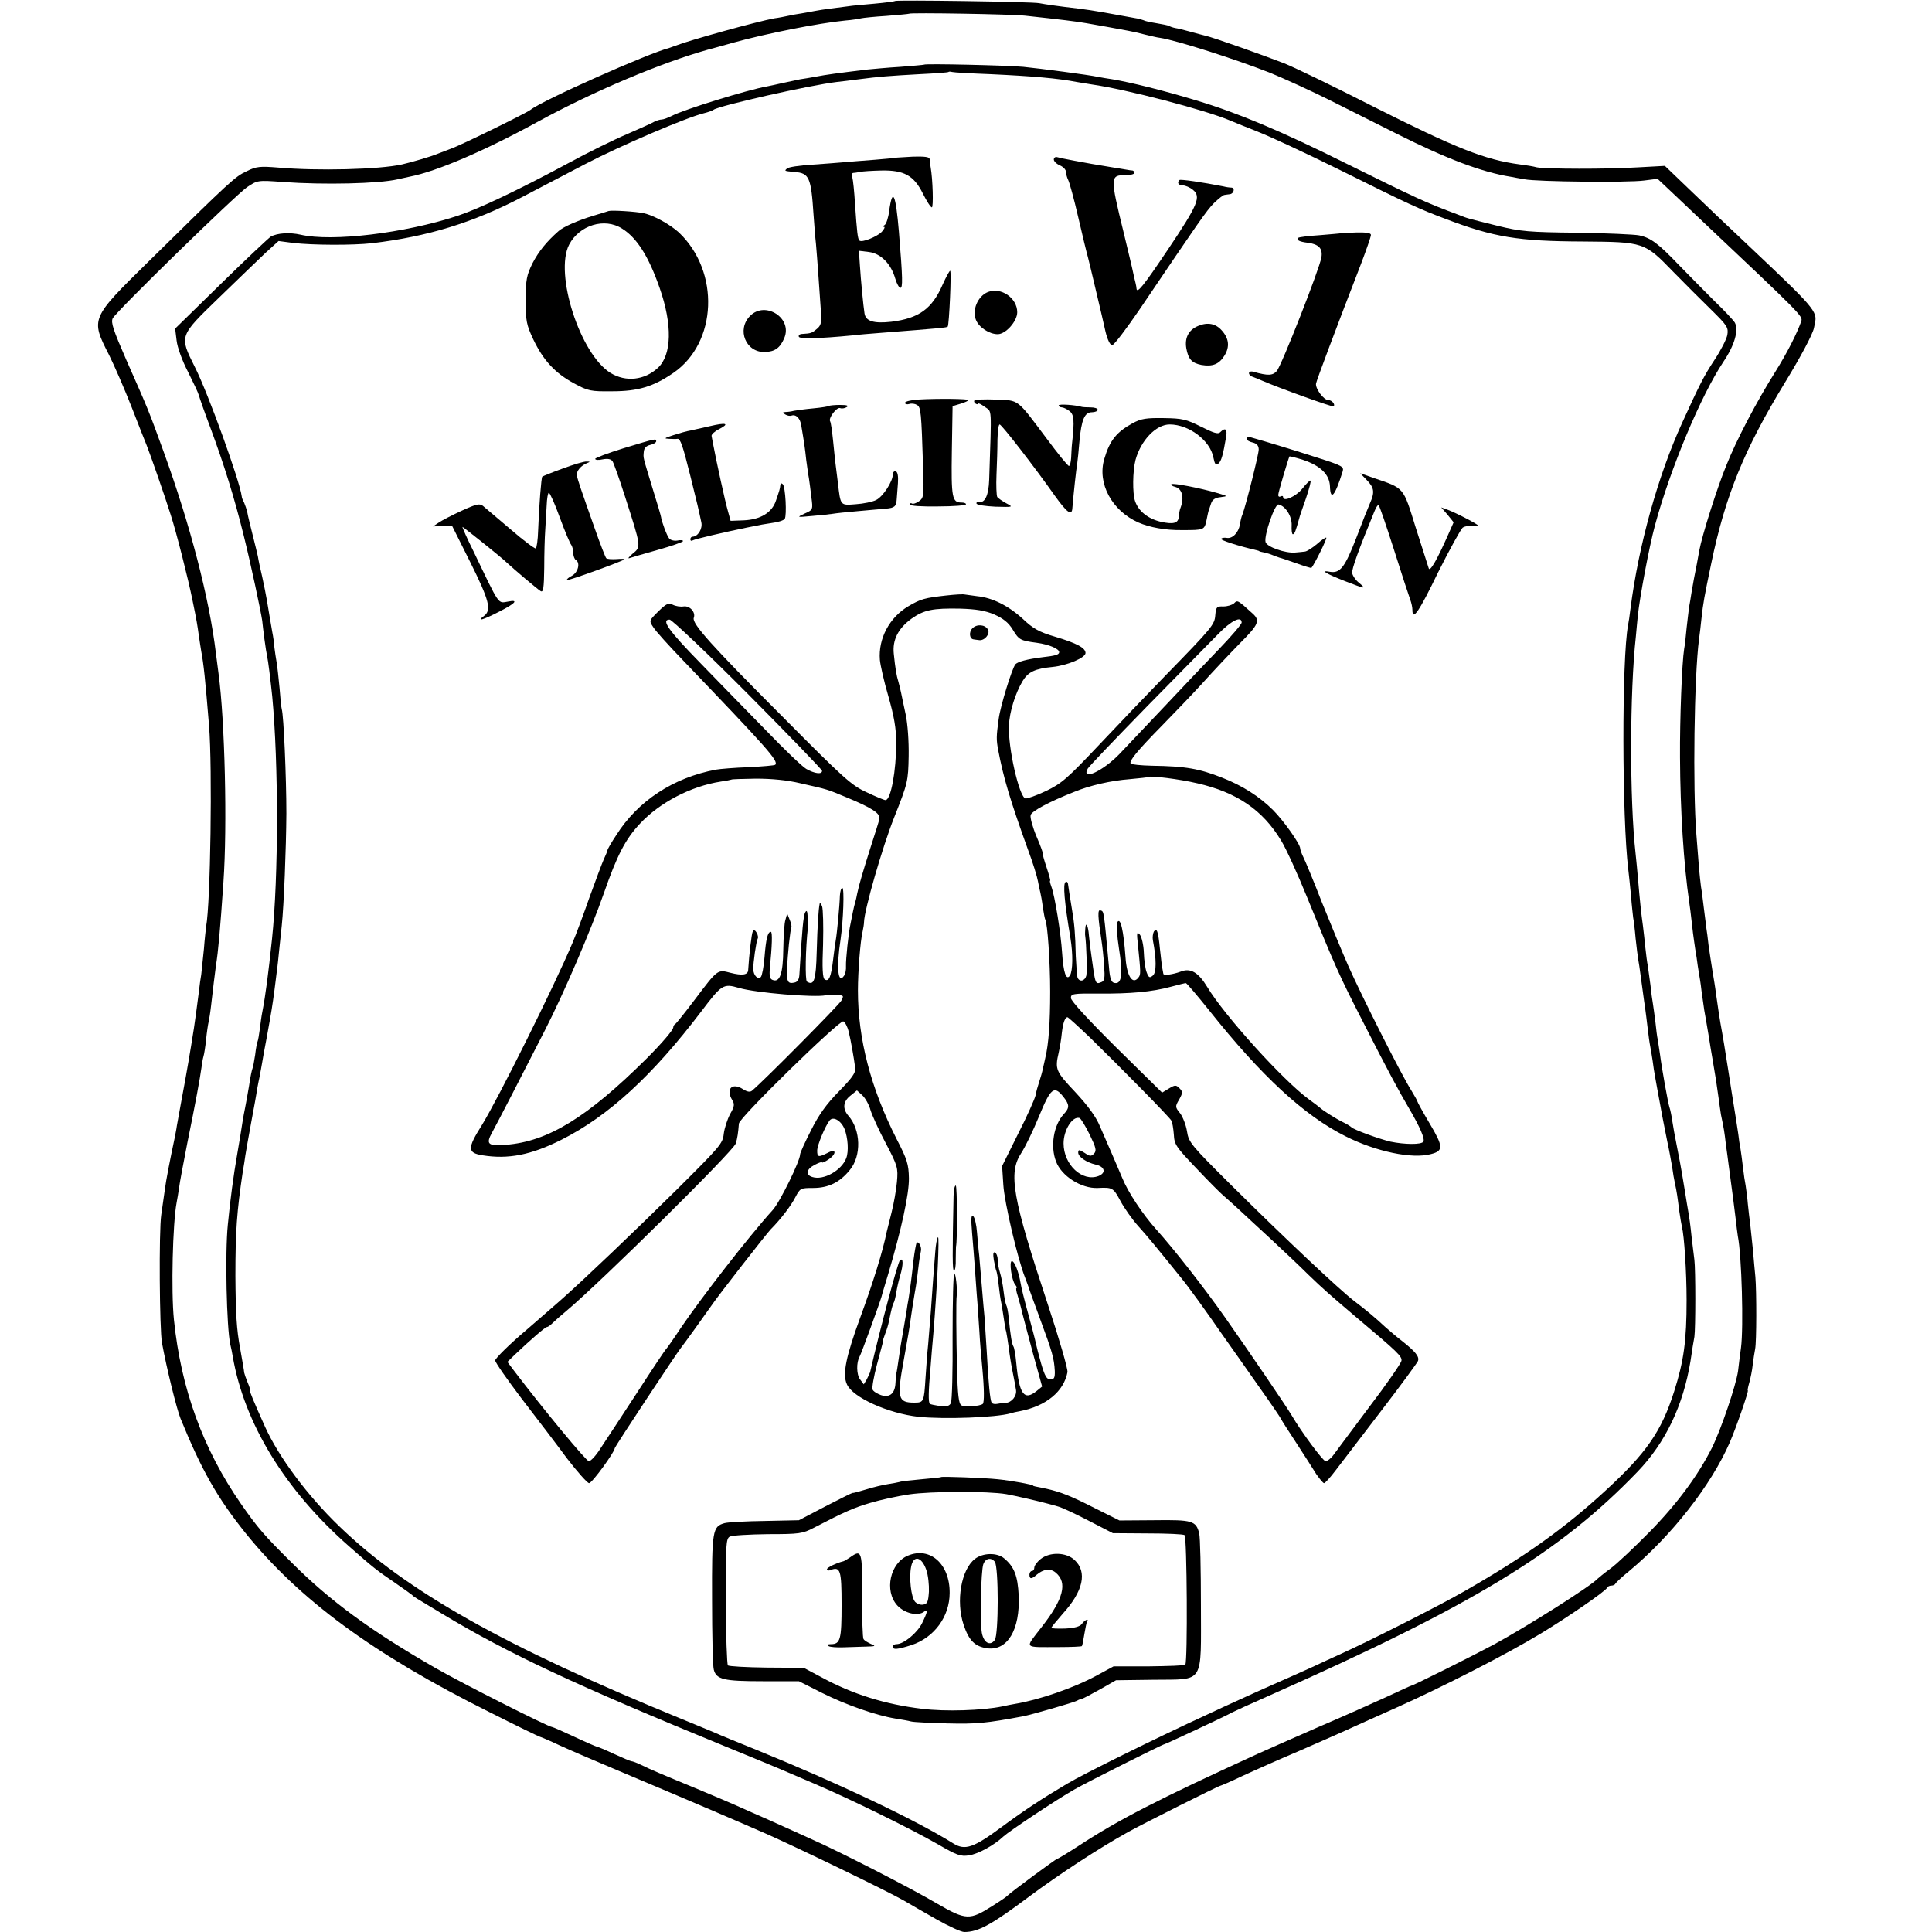
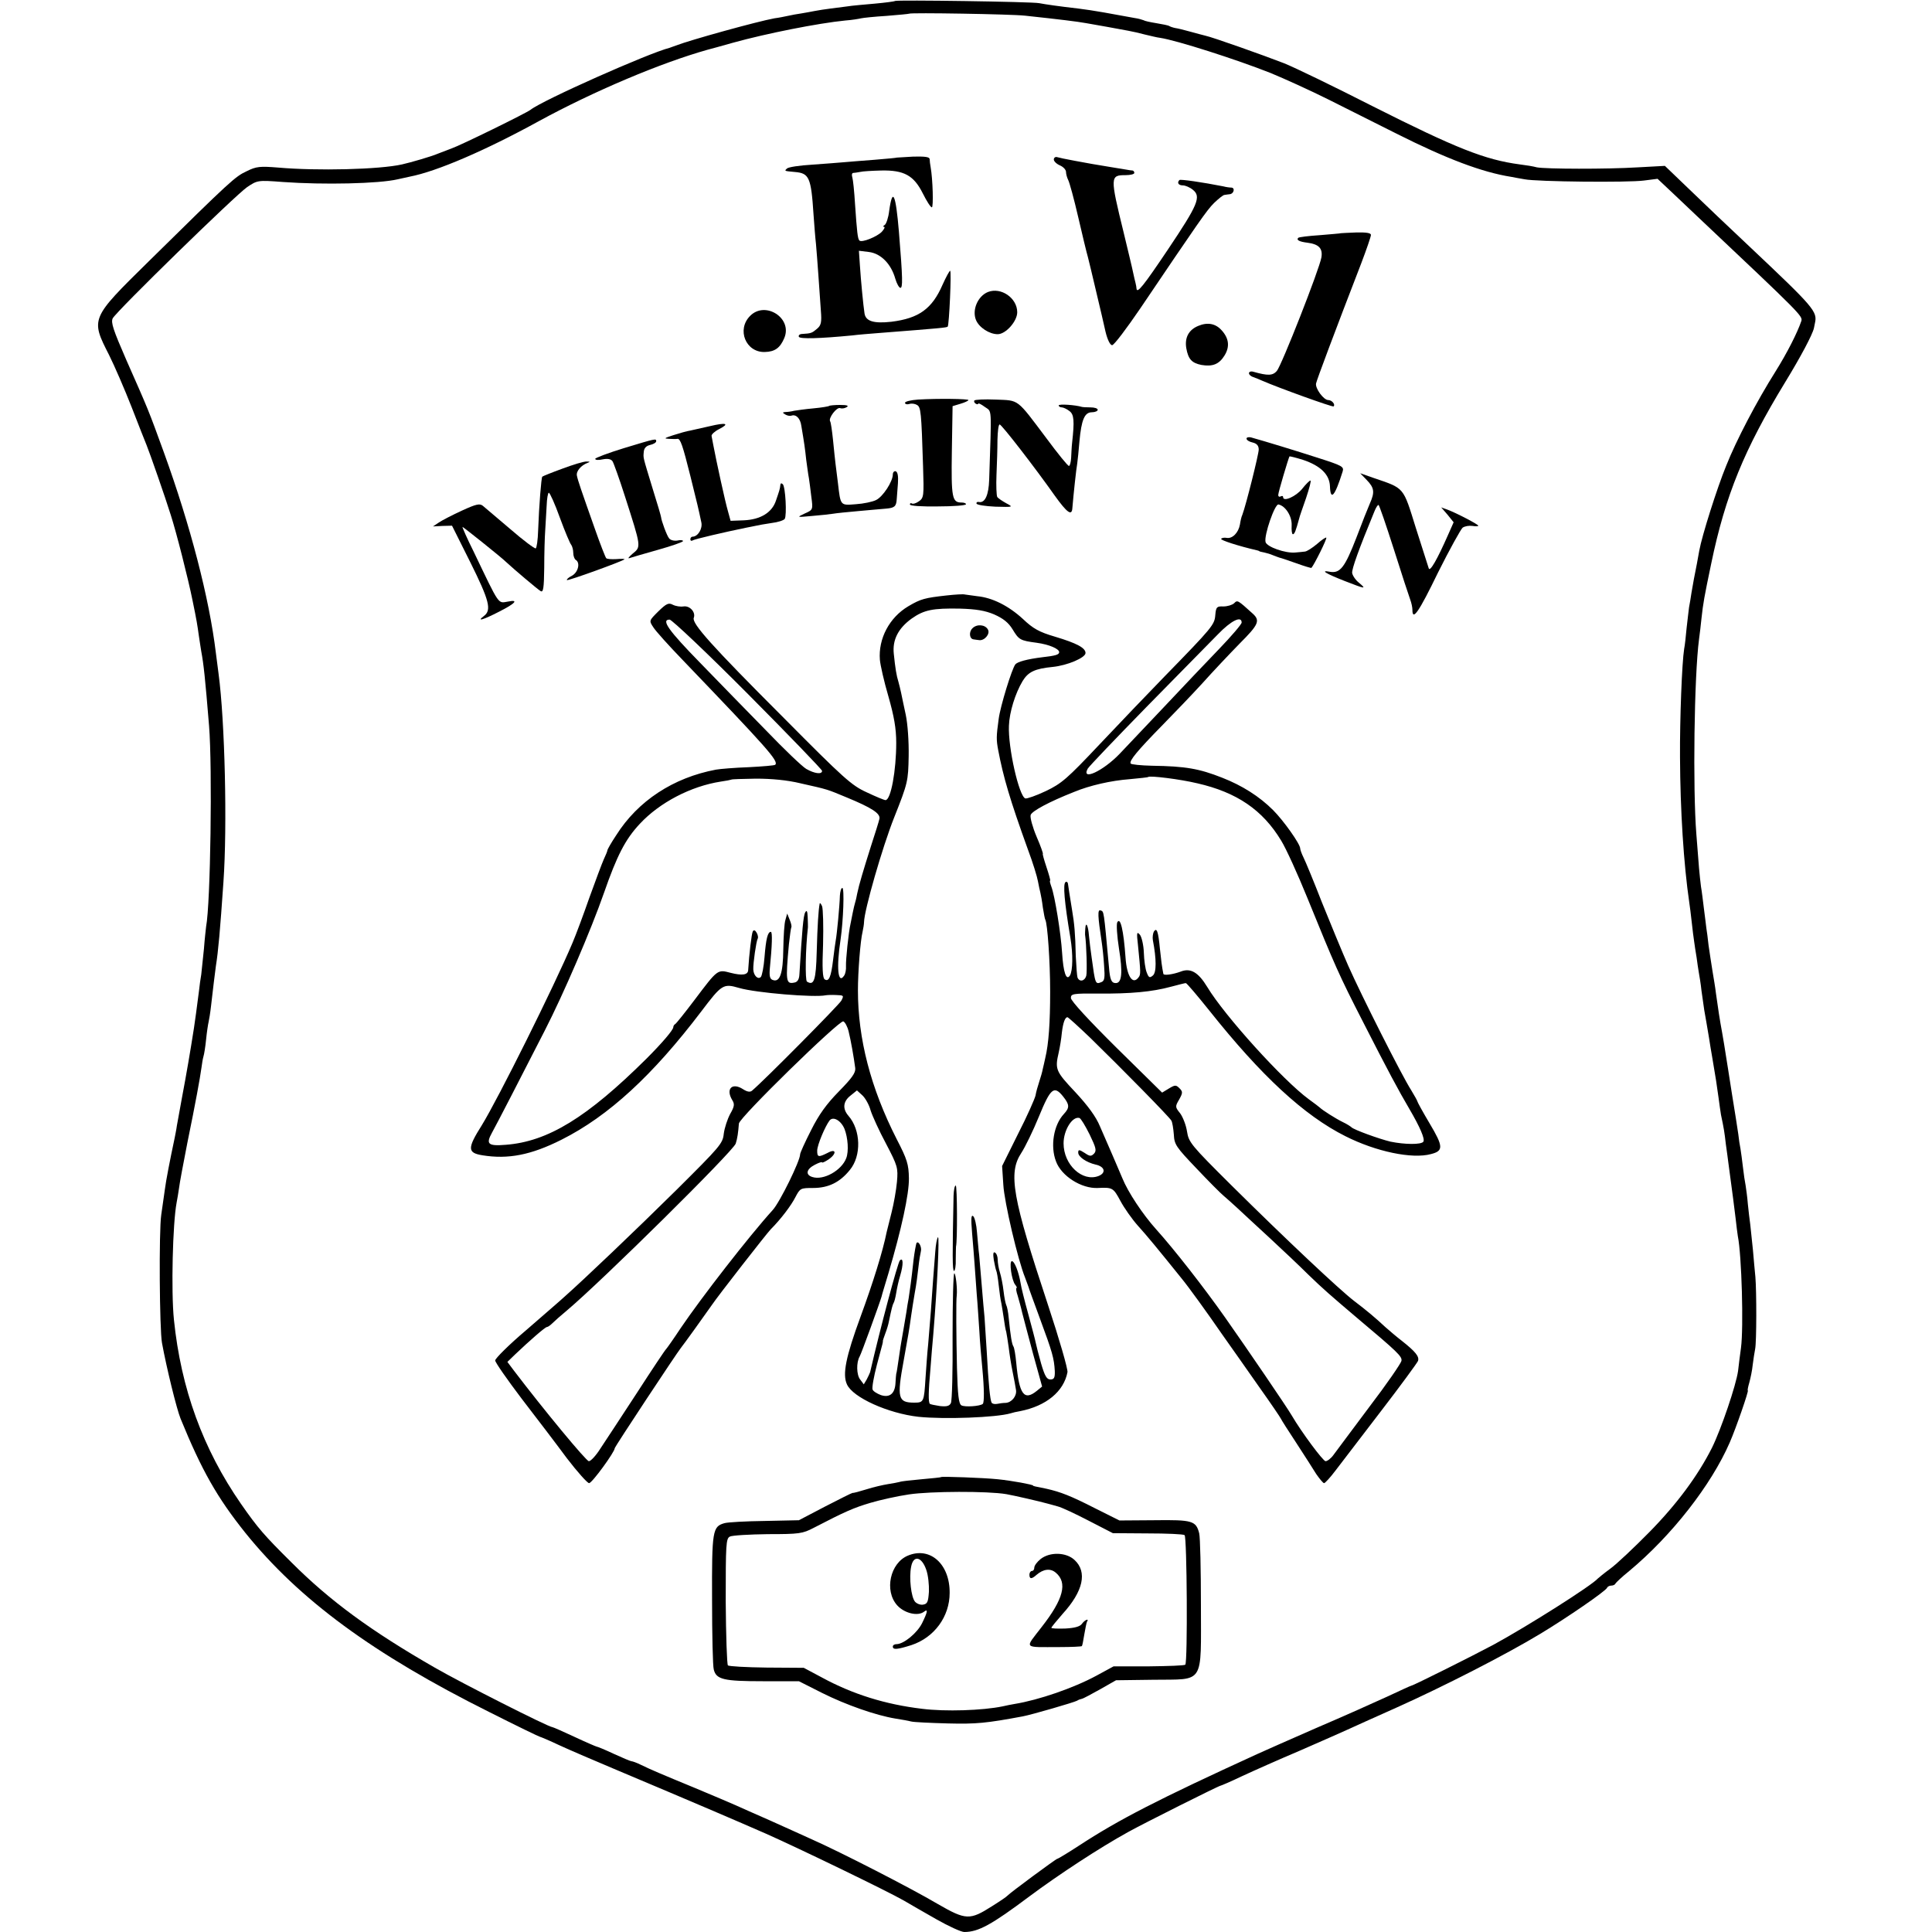
<svg xmlns="http://www.w3.org/2000/svg" version="1.0" width="792pt" height="792pt" viewBox="0 0 792 792" preserveAspectRatio="xMidYMid meet">
  <g transform="translate(0,792) scale(0.1,-0.1)" fill="#000000" stroke="none">
    <path d="M3669 7916 c-2 -2 -40 -7 -84 -11 -44 -4 -93 -8 -110 -11 -16 -2 -48 -6 -70 -9 -22 -3 -51 -7 -65 -10 -14 -3 -38 -7 -55 -10 -16 -2 -41 -7 -55 -10 -14 -3 -38 -8 -55 -10 -71 -13 -346 -89 -405 -112 -8 -3 -19 -7 -25 -9 -87 -22 -521 -215 -570 -254 -16 -13 -287 -146 -325 -159 -19 -7 -44 -17 -55 -21 -25 -11 -111 -36 -147 -44 -93 -21 -348 -27 -507 -13 -75 6 -90 5 -130 -15 -47 -22 -63 -36 -402 -370 -238 -234 -238 -234 -162 -383 22 -44 64 -141 93 -215 29 -74 56 -144 61 -155 13 -32 77 -215 99 -286 23 -71 72 -264 89 -349 18 -87 20 -102 26 -145 3 -22 8 -51 10 -65 10 -53 16 -110 32 -305 14 -173 6 -729 -12 -823 -1 -9 -6 -51 -9 -92 -4 -41 -9 -88 -11 -105 -3 -16 -7 -46 -9 -65 -8 -65 -18 -135 -21 -155 -15 -96 -30 -184 -50 -290 -8 -44 -17 -93 -20 -110 -2 -16 -7 -39 -9 -50 -19 -89 -36 -177 -40 -210 -3 -22 -10 -69 -15 -105 -10 -67 -7 -471 3 -525 19 -104 60 -270 76 -310 87 -213 150 -324 266 -469 221 -274 524 -497 1001 -735 111 -56 204 -101 207 -101 2 0 38 -15 78 -34 41 -19 146 -64 234 -101 337 -142 493 -209 614 -262 131 -58 497 -235 565 -274 22 -13 81 -47 132 -76 51 -29 103 -53 116 -53 58 0 112 30 267 146 118 88 287 199 405 264 63 35 372 190 379 190 2 0 42 17 88 39 45 21 153 69 238 105 85 37 173 76 195 86 22 10 112 51 200 90 192 86 446 216 587 301 113 68 271 177 276 190 2 5 10 9 17 9 7 0 15 3 17 8 2 4 27 28 57 52 174 145 336 352 412 527 25 57 79 213 74 213 -2 0 1 15 6 32 5 18 12 51 14 73 3 22 7 51 10 65 6 29 6 235 1 295 -2 22 -7 72 -10 110 -4 39 -9 86 -11 105 -3 19 -7 58 -10 85 -2 28 -7 61 -9 75 -3 14 -8 48 -11 75 -3 28 -8 61 -10 75 -3 14 -7 41 -9 60 -3 19 -14 94 -26 165 -11 72 -23 146 -26 165 -3 19 -9 58 -14 85 -10 53 -18 107 -26 165 -2 19 -9 60 -14 90 -5 30 -12 78 -16 105 -3 28 -7 59 -9 70 -1 11 -6 47 -10 80 -4 33 -9 74 -12 90 -2 17 -6 50 -8 75 -2 25 -7 88 -11 140 -15 187 -9 649 11 800 3 19 7 58 10 85 7 64 11 86 40 225 58 280 136 469 303 743 63 103 112 195 118 222 1 6 3 15 4 20 11 48 -3 64 -269 315 -79 74 -189 179 -245 233 l-101 97 -110 -6 c-130 -8 -379 -7 -415 0 -14 4 -45 9 -70 12 -142 19 -259 65 -604 239 -157 80 -320 159 -363 176 -77 30 -293 107 -323 113 -8 2 -35 9 -60 16 -25 7 -53 14 -62 15 -10 2 -22 6 -26 9 -4 2 -27 7 -52 11 -25 4 -48 9 -52 12 -5 2 -21 7 -36 9 -38 7 -59 11 -127 23 -33 6 -80 13 -105 16 -79 9 -134 17 -160 22 -29 6 -585 14 -591 9z m531 -60 c148 -16 214 -24 253 -31 15 -3 53 -9 85 -15 31 -6 71 -13 87 -16 17 -3 48 -10 70 -16 22 -5 49 -12 60 -13 68 -10 314 -89 453 -144 56 -23 164 -72 240 -110 75 -38 200 -100 277 -139 205 -103 350 -158 470 -177 11 -2 36 -7 55 -10 50 -10 424 -14 490 -5 l55 7 70 -66 c38 -36 81 -77 96 -91 427 -403 430 -406 423 -427 -16 -47 -58 -130 -105 -205 -78 -124 -161 -282 -203 -388 -37 -90 -99 -286 -110 -347 -3 -15 -7 -40 -10 -55 -9 -45 -16 -81 -22 -118 -3 -19 -7 -46 -10 -60 -2 -14 -6 -52 -10 -85 -3 -33 -7 -71 -10 -85 -9 -56 -18 -285 -17 -445 1 -217 15 -438 38 -595 2 -14 7 -50 10 -80 3 -30 8 -66 10 -80 2 -14 6 -43 10 -65 3 -23 7 -50 9 -61 2 -12 8 -45 11 -75 11 -81 13 -91 20 -129 3 -19 8 -48 11 -65 2 -16 9 -55 14 -85 13 -76 18 -108 25 -160 3 -25 8 -56 10 -70 12 -57 14 -69 20 -121 4 -30 9 -63 10 -74 18 -133 25 -188 30 -230 3 -27 7 -60 9 -72 16 -79 24 -375 13 -458 -4 -27 -9 -70 -12 -95 -8 -58 -69 -238 -107 -315 -58 -115 -144 -231 -256 -345 -62 -63 -134 -131 -160 -150 -26 -19 -49 -38 -52 -41 -24 -28 -284 -193 -427 -271 -80 -43 -330 -168 -337 -168 -2 0 -46 -20 -97 -44 -52 -24 -184 -83 -294 -130 -110 -48 -218 -96 -240 -106 -409 -187 -570 -270 -732 -376 -46 -30 -86 -54 -89 -54 -5 0 -196 -141 -204 -151 -3 -4 -31 -23 -63 -43 -91 -58 -107 -58 -223 9 -110 65 -399 213 -514 264 -41 19 -120 54 -175 79 -55 24 -118 52 -140 62 -22 10 -96 41 -165 70 -138 57 -181 75 -224 96 -16 8 -33 14 -37 14 -4 0 -37 14 -72 30 -36 17 -68 30 -71 30 -2 0 -44 18 -91 40 -47 22 -88 40 -91 40 -15 0 -371 180 -482 244 -261 150 -429 273 -587 431 -113 112 -138 141 -207 240 -156 225 -246 472 -275 755 -12 117 -5 396 11 480 3 14 7 41 10 60 2 19 18 103 34 185 34 166 52 265 58 309 2 15 5 35 8 45 3 9 8 41 11 71 3 30 8 62 10 70 2 8 7 38 10 65 8 70 16 136 20 165 10 63 17 142 31 345 16 228 6 659 -20 853 -3 23 -8 61 -11 85 -27 225 -105 524 -213 822 -64 176 -62 171 -154 379 -54 124 -64 154 -56 171 16 30 503 505 551 538 42 28 43 29 147 21 167 -12 393 -7 470 11 14 3 36 8 50 11 109 21 308 106 530 228 224 122 498 238 690 292 8 2 56 15 105 29 137 38 349 80 460 91 28 2 57 7 65 9 8 2 56 7 105 10 50 4 91 8 92 9 5 5 420 -2 473 -8z" />
-     <path d="M3788 7655 c-2 -1 -46 -5 -98 -9 -52 -3 -113 -9 -135 -11 -130 -16 -162 -20 -215 -30 -14 -3 -41 -7 -60 -10 -19 -4 -53 -11 -75 -16 -22 -5 -49 -11 -60 -13 -80 -14 -342 -95 -391 -121 -16 -8 -35 -15 -42 -15 -7 0 -20 -4 -30 -9 -9 -6 -60 -28 -112 -51 -52 -22 -158 -74 -235 -116 -214 -115 -372 -190 -460 -219 -216 -71 -514 -107 -643 -77 -44 10 -95 7 -122 -8 -8 -5 -100 -91 -204 -193 l-188 -184 6 -49 c3 -28 23 -83 47 -129 22 -44 42 -86 44 -95 2 -8 23 -69 48 -135 56 -151 98 -286 136 -440 29 -116 70 -309 76 -350 1 -11 5 -45 9 -75 4 -30 9 -62 11 -70 4 -16 14 -97 21 -165 26 -274 26 -739 -1 -995 -15 -141 -26 -228 -40 -300 -3 -14 -7 -45 -10 -69 -3 -23 -7 -46 -9 -50 -2 -3 -7 -28 -10 -55 -4 -27 -9 -53 -11 -56 -2 -4 -9 -35 -14 -71 -6 -35 -13 -75 -16 -89 -3 -14 -8 -41 -11 -60 -6 -40 -10 -63 -23 -140 -13 -74 -27 -176 -37 -280 -12 -117 -5 -422 10 -491 3 -13 8 -35 10 -49 47 -275 215 -549 477 -779 101 -89 114 -99 189 -150 36 -25 67 -47 70 -50 5 -6 5 -6 125 -78 271 -163 547 -292 1160 -543 110 -45 214 -88 230 -95 17 -7 80 -34 140 -60 147 -63 389 -182 499 -245 79 -46 94 -51 128 -46 39 6 104 42 142 78 24 22 216 150 290 192 50 29 363 186 370 186 4 0 251 115 279 131 10 5 77 36 150 68 837 371 1192 587 1511 919 114 119 186 270 216 452 6 41 13 86 16 100 5 33 5 276 0 315 -2 17 -7 57 -11 90 -6 58 -8 74 -20 143 -5 33 -10 61 -20 122 -3 19 -12 67 -20 107 -8 39 -17 89 -20 110 -3 21 -8 45 -11 53 -6 17 -32 162 -39 218 -3 21 -7 47 -9 59 -3 12 -7 46 -10 75 -4 29 -8 62 -10 73 -2 11 -7 45 -10 76 -4 31 -9 67 -11 80 -3 13 -7 47 -10 74 -3 28 -7 68 -10 90 -7 48 -13 109 -20 190 -3 33 -7 80 -10 105 -25 222 -24 664 1 890 2 25 6 63 8 85 8 77 46 281 70 370 63 234 189 534 281 672 46 68 63 129 47 160 -6 10 -43 50 -84 89 -40 40 -105 106 -145 147 -85 89 -116 112 -163 122 -19 4 -134 9 -255 11 -198 2 -231 5 -325 28 -132 33 -119 29 -160 45 -137 51 -171 67 -462 211 -269 134 -443 207 -613 258 -135 41 -268 74 -345 87 -19 3 -46 7 -60 10 -36 8 -235 34 -305 41 -63 6 -402 14 -407 9z m272 -39 c172 -8 277 -17 354 -32 11 -2 38 -6 61 -10 142 -20 471 -106 570 -149 17 -7 68 -28 114 -46 46 -18 195 -87 330 -154 289 -144 330 -162 436 -202 199 -76 300 -92 564 -93 250 -2 252 -2 371 -125 47 -48 117 -118 156 -156 65 -64 70 -72 65 -102 -3 -17 -27 -64 -53 -103 -43 -65 -61 -101 -133 -259 -99 -217 -178 -502 -211 -760 -3 -27 -8 -58 -10 -68 -26 -139 -25 -789 1 -1002 2 -16 7 -64 11 -105 3 -41 8 -83 9 -92 2 -9 7 -48 10 -85 4 -37 9 -77 11 -88 2 -10 6 -37 9 -60 3 -22 10 -71 15 -110 6 -38 12 -90 15 -115 3 -25 7 -56 10 -70 3 -14 7 -41 10 -60 2 -19 7 -48 10 -65 3 -16 12 -68 21 -115 8 -47 22 -114 29 -150 8 -36 16 -83 20 -105 3 -23 8 -52 11 -65 8 -36 11 -59 18 -115 4 -27 9 -57 11 -65 9 -34 19 -183 19 -300 0 -165 -11 -248 -51 -374 -52 -164 -114 -253 -283 -408 -166 -153 -329 -269 -575 -410 -102 -59 -401 -210 -515 -261 -19 -9 -71 -32 -115 -53 -44 -20 -114 -51 -155 -69 -41 -18 -105 -47 -142 -64 -38 -17 -96 -44 -130 -60 -215 -99 -504 -242 -573 -283 -103 -61 -176 -109 -268 -177 -116 -86 -151 -98 -199 -68 -159 99 -474 248 -808 384 -74 30 -148 60 -165 68 -16 7 -82 34 -145 60 -719 294 -1124 522 -1399 788 -131 126 -248 284 -304 407 -48 107 -66 150 -62 150 2 0 -2 15 -10 33 -7 17 -13 35 -14 40 0 6 -8 50 -17 102 -14 74 -18 141 -19 295 0 184 6 264 30 425 4 22 9 54 11 70 3 17 13 77 24 135 11 58 22 119 24 135 3 17 8 41 11 55 2 14 7 36 9 50 2 14 11 63 20 110 18 99 23 129 31 190 3 25 8 61 10 80 3 19 7 60 10 90 3 30 8 73 10 95 9 85 18 316 19 460 0 148 -11 404 -19 428 -2 7 -6 46 -9 87 -4 41 -9 89 -12 105 -3 17 -7 44 -9 60 -1 17 -5 46 -9 65 -9 50 -15 90 -22 130 -3 19 -12 62 -19 95 -8 33 -16 71 -18 85 -3 14 -13 54 -22 90 -9 36 -19 76 -21 89 -3 13 -9 31 -13 40 -5 9 -10 21 -10 26 -7 60 -138 424 -192 530 -64 129 -66 125 98 284 77 75 164 158 192 185 l53 48 61 -8 c77 -9 242 -10 322 -1 227 27 412 83 617 190 56 30 173 90 258 135 142 74 415 191 486 208 16 4 34 10 39 14 23 17 396 101 505 114 19 2 60 7 90 11 84 11 125 14 250 21 63 3 117 7 118 9 2 2 9 2 15 0 7 -2 77 -6 157 -9z" />
    <path d="M3677 7274 c-1 -1 -42 -5 -92 -9 -49 -4 -106 -8 -125 -10 -19 -2 -78 -6 -130 -10 -52 -3 -99 -10 -104 -16 -11 -10 -12 -10 32 -14 59 -5 67 -21 77 -175 3 -41 7 -95 10 -120 2 -25 7 -83 10 -130 3 -47 8 -111 10 -143 4 -49 1 -61 -16 -75 -20 -17 -24 -19 -60 -21 -11 0 -17 -6 -14 -12 6 -9 84 -7 219 6 22 3 73 7 111 10 258 20 275 22 280 26 6 7 16 229 10 229 -3 0 -17 -26 -31 -57 -43 -99 -97 -138 -210 -152 -72 -8 -105 2 -110 34 -5 32 -15 135 -19 198 l-4 59 41 -5 c49 -6 91 -49 108 -109 6 -21 16 -38 21 -38 10 0 10 35 -6 230 -13 155 -26 185 -40 85 -3 -27 -12 -53 -18 -57 -7 -4 -8 -8 -3 -8 5 0 1 -9 -9 -20 -19 -20 -82 -46 -92 -36 -7 7 -10 34 -18 151 -3 50 -8 98 -11 108 -3 9 -2 17 3 18 4 0 17 2 28 4 11 3 50 5 87 6 94 2 134 -20 171 -94 16 -32 32 -57 37 -57 7 0 4 115 -5 165 -2 11 -4 26 -4 33 -1 9 -20 11 -67 10 -36 -2 -66 -4 -67 -4z" />
    <path d="M4320 7266 c0 -7 11 -18 25 -24 14 -6 25 -18 25 -27 0 -8 4 -23 9 -33 5 -9 24 -78 41 -152 17 -74 35 -148 40 -165 4 -16 18 -73 30 -125 12 -52 24 -102 26 -110 2 -8 9 -40 16 -70 8 -33 19 -55 27 -55 8 0 59 68 115 150 242 358 272 402 303 433 18 17 37 33 43 33 5 1 15 2 22 3 16 2 22 26 6 27 -7 0 -22 2 -33 5 -86 17 -176 30 -180 26 -11 -11 -4 -22 14 -22 10 0 29 -8 41 -18 35 -28 21 -61 -101 -243 -102 -152 -128 -184 -130 -162 0 4 -2 15 -4 23 -2 8 -7 28 -10 43 -3 16 -21 90 -39 165 -56 228 -55 234 8 234 20 0 36 4 36 9 0 5 -3 9 -7 10 -5 0 -17 2 -28 4 -11 2 -36 6 -55 9 -73 12 -97 16 -155 27 -33 6 -66 13 -72 15 -7 2 -13 -3 -13 -10z" />
-     <path d="M2495 7055 c-5 -2 -35 -11 -65 -20 -64 -20 -119 -44 -140 -62 -50 -44 -82 -84 -107 -132 -24 -49 -28 -67 -28 -151 0 -86 3 -101 31 -161 41 -86 89 -138 166 -180 59 -32 69 -34 158 -33 106 0 168 19 250 75 181 124 192 416 23 576 -36 33 -103 70 -144 79 -33 7 -132 13 -144 9z m55 -72 c61 -38 109 -114 154 -243 53 -151 50 -275 -7 -328 -55 -51 -132 -59 -194 -21 -125 77 -231 407 -170 526 42 80 145 112 217 66z" />
    <path d="M5497 6964 c-1 -1 -40 -4 -86 -8 -46 -3 -87 -8 -89 -11 -9 -9 5 -16 38 -20 46 -6 63 -23 57 -60 -8 -48 -164 -445 -183 -466 -17 -19 -36 -20 -96 -3 -10 3 -18 0 -18 -6 0 -6 8 -13 18 -16 9 -3 26 -10 37 -15 64 -28 288 -109 292 -105 8 8 -7 26 -22 26 -19 0 -54 48 -50 68 3 15 76 210 185 492 22 58 40 110 40 117 0 8 -19 11 -61 10 -33 -1 -61 -3 -62 -3z" />
    <path d="M4050 6723 c-42 -17 -66 -74 -49 -115 13 -31 55 -58 89 -58 33 0 80 53 80 90 0 58 -66 104 -120 83z" />
    <path d="M3075 6625 c-56 -56 -18 -150 60 -148 42 1 63 17 80 57 35 82 -78 154 -140 91z" />
    <path d="M4912 6584 c-39 -16 -56 -48 -49 -91 8 -45 22 -61 62 -69 46 -8 73 3 95 39 22 36 18 70 -12 103 -25 28 -58 34 -96 18z" />
    <path d="M3763 6282 c-29 -2 -53 -8 -53 -13 0 -6 8 -8 18 -5 9 3 23 1 31 -4 16 -9 18 -28 25 -253 4 -120 3 -128 -17 -142 -11 -8 -24 -12 -29 -9 -4 3 -8 1 -8 -4 0 -6 48 -9 115 -8 63 0 115 4 115 9 0 4 -8 7 -19 7 -38 0 -42 20 -39 211 l3 184 33 10 c17 5 32 12 32 15 0 5 -123 7 -207 2z" />
    <path d="M3994 6278 c-2 -4 0 -9 6 -13 5 -3 10 -3 10 0 0 4 12 -2 27 -13 30 -22 28 9 18 -299 -2 -62 -17 -95 -41 -91 -7 2 -12 -1 -11 -6 1 -6 36 -11 77 -13 74 -2 75 -2 45 14 -16 9 -33 20 -37 26 -3 6 -5 47 -3 91 2 45 4 109 4 144 1 34 4 62 9 62 8 0 145 -177 226 -292 51 -71 70 -84 72 -51 5 60 16 162 20 183 2 14 6 54 9 90 8 89 21 120 51 120 13 0 24 5 24 10 0 6 -13 10 -30 10 -16 0 -32 1 -35 2 -26 8 -95 13 -95 6 0 -4 6 -8 13 -8 6 0 21 -7 31 -15 19 -14 21 -40 11 -130 -2 -16 -3 -45 -4 -62 -1 -18 -5 -33 -9 -33 -5 0 -46 51 -92 113 -124 165 -111 155 -208 159 -46 2 -86 0 -88 -4z" />
    <path d="M3399 6256 c-2 -2 -31 -7 -64 -10 -33 -3 -69 -8 -80 -10 -11 -3 -27 -5 -35 -5 -13 -1 -13 -3 -1 -10 8 -5 19 -7 25 -5 19 7 37 -11 41 -42 12 -71 15 -92 20 -139 4 -27 8 -61 11 -75 2 -14 7 -49 10 -77 7 -52 7 -53 -27 -68 -34 -16 -34 -16 31 -10 36 3 74 7 85 9 11 2 58 7 105 11 47 4 98 9 113 10 34 3 41 9 43 38 1 12 3 42 5 66 2 29 -1 46 -9 49 -6 2 -12 -4 -12 -13 0 -29 -41 -92 -69 -105 -14 -7 -51 -15 -83 -17 -64 -5 -62 -7 -73 87 -4 30 -8 66 -10 80 -2 14 -6 57 -10 95 -4 39 -9 74 -12 78 -8 13 27 59 41 54 7 -3 19 -1 27 4 10 6 1 9 -27 9 -22 0 -43 -2 -45 -4z" />
-     <path d="M4643 6185 c-66 -36 -94 -71 -116 -146 -30 -100 31 -213 140 -261 46 -20 111 -32 178 -31 92 0 92 0 101 41 4 20 8 39 10 42 1 3 5 15 9 27 5 15 17 23 39 25 30 4 30 4 -14 17 -73 21 -182 42 -188 36 -4 -3 4 -8 16 -11 28 -8 37 -43 22 -84 -4 -9 -7 -25 -8 -41 -3 -24 -23 -29 -73 -18 -52 12 -92 43 -106 85 -11 32 -10 123 2 169 22 80 84 145 140 145 79 0 166 -66 179 -135 6 -29 10 -34 21 -25 12 10 19 36 32 113 4 29 -5 35 -25 15 -9 -9 -27 -3 -79 23 -60 30 -76 34 -152 35 -72 1 -93 -2 -128 -21z" />
    <path d="M2910 6173 c-30 -7 -66 -15 -80 -18 -14 -2 -45 -11 -70 -19 -37 -12 -40 -14 -17 -15 15 -1 30 -1 34 0 12 2 22 -28 53 -152 30 -120 33 -134 45 -190 6 -26 -14 -59 -36 -59 -5 0 -9 -5 -9 -11 0 -5 4 -8 10 -4 8 5 127 33 220 52 14 3 32 6 40 8 8 2 36 7 63 11 26 3 50 11 54 17 9 15 3 131 -8 142 -6 5 -9 5 -10 -3 -2 -18 -4 -23 -18 -64 -16 -49 -63 -78 -132 -81 l-54 -2 -11 40 c-11 37 -48 207 -60 271 -3 15 -6 31 -7 37 -1 6 13 19 31 28 45 23 29 28 -38 12z" />
    <path d="M5110 6122 c0 -6 11 -13 25 -16 17 -4 25 -13 25 -29 0 -19 -52 -227 -67 -267 -4 -8 -8 -26 -10 -40 -6 -34 -31 -59 -54 -55 -10 2 -21 0 -23 -4 -4 -5 69 -29 147 -47 4 -1 8 -2 10 -4 1 -1 10 -3 20 -5 10 -2 26 -7 35 -11 9 -4 22 -8 27 -10 6 -1 37 -12 69 -23 33 -12 60 -20 62 -19 11 12 65 120 61 124 -2 2 -19 -9 -38 -26 -19 -16 -41 -30 -49 -31 -8 -1 -26 -3 -40 -4 -40 -4 -117 23 -122 43 -7 27 38 157 53 154 29 -6 56 -49 54 -86 -1 -20 1 -36 5 -36 7 0 12 14 26 65 1 6 14 43 28 83 13 39 22 72 18 72 -4 0 -19 -15 -34 -34 -25 -31 -78 -55 -78 -34 0 5 -4 6 -10 3 -5 -3 -10 -1 -10 6 0 11 41 148 46 158 2 1 26 -5 55 -14 72 -24 109 -60 111 -108 2 -62 20 -42 52 60 6 20 -1 24 -101 56 -93 30 -214 67 -275 84 -10 2 -18 0 -18 -5z" />
    <path d="M2558 6083 c-65 -20 -118 -40 -118 -44 0 -5 14 -6 31 -2 21 4 34 1 40 -8 5 -8 28 -72 51 -144 67 -209 67 -206 31 -235 -15 -13 -21 -21 -13 -18 8 3 61 18 117 34 57 16 103 32 103 36 0 4 -11 5 -24 2 -13 -2 -28 2 -33 9 -9 10 -32 73 -33 87 0 3 -15 55 -34 115 -42 138 -39 126 -37 152 1 15 9 25 26 29 14 3 25 10 25 15 0 12 0 12 -132 -28z" />
    <path d="M2306 5999 c-44 -16 -81 -31 -83 -33 -4 -4 -13 -115 -17 -221 -1 -38 -6 -72 -10 -73 -4 -2 -51 33 -104 79 -53 45 -104 88 -112 95 -13 11 -27 8 -86 -19 -39 -18 -82 -40 -95 -49 l-24 -16 39 2 39 1 75 -150 c78 -157 88 -196 56 -220 -33 -25 -3 -16 63 18 67 34 80 50 36 41 -43 -7 -33 -21 -141 204 -28 56 -48 102 -46 102 3 0 160 -125 180 -145 30 -28 128 -111 140 -118 11 -7 14 11 15 95 0 57 2 126 4 153 2 28 4 74 6 103 1 28 5 52 9 52 4 0 25 -46 45 -102 21 -57 42 -107 47 -112 4 -6 8 -20 8 -32 0 -13 5 -26 10 -29 20 -12 10 -51 -15 -65 -14 -7 -23 -15 -21 -18 4 -4 225 76 236 85 2 2 -12 3 -33 1 -20 -1 -39 0 -42 4 -3 3 -24 56 -46 119 -58 164 -70 199 -74 219 -4 18 17 43 45 53 10 4 9 5 -5 5 -11 1 -56 -13 -99 -29z" />
    <path d="M5603 5952 c31 -32 33 -50 13 -95 -8 -18 -33 -81 -56 -142 -47 -121 -66 -146 -108 -139 -42 8 -18 -7 61 -38 85 -33 90 -34 58 -7 -14 11 -26 29 -28 40 -2 16 27 97 91 252 6 15 13 27 17 27 3 0 31 -82 63 -182 32 -101 62 -193 67 -206 5 -13 9 -32 9 -42 0 -47 26 -10 105 153 47 94 93 177 101 184 9 6 26 9 40 7 13 -2 24 -2 24 1 0 5 -87 51 -127 66 l-25 9 26 -30 25 -31 -23 -52 c-45 -102 -74 -152 -79 -137 -3 8 -26 83 -53 166 -53 170 -45 161 -174 205 l-54 19 27 -28z" />
    <path d="M3880 5479 c-89 -10 -105 -14 -156 -44 -78 -46 -124 -133 -117 -220 2 -22 17 -89 35 -150 23 -81 32 -131 32 -190 0 -114 -22 -235 -44 -235 -5 0 -39 14 -77 32 -62 28 -94 57 -340 305 -297 297 -377 387 -369 410 9 23 -16 51 -42 47 -13 -2 -32 1 -44 7 -17 9 -26 5 -59 -27 -38 -38 -39 -38 -21 -65 9 -15 64 -76 122 -136 346 -361 393 -413 378 -428 -2 -3 -52 -7 -109 -10 -57 -2 -117 -7 -134 -10 -175 -33 -320 -128 -409 -269 -20 -30 -36 -58 -36 -62 0 -3 -7 -20 -15 -37 -8 -18 -34 -88 -59 -157 -24 -69 -55 -152 -69 -185 -75 -178 -306 -641 -372 -748 -60 -95 -59 -113 3 -123 105 -17 199 1 324 64 193 97 374 264 573 526 84 111 90 115 155 96 68 -20 309 -40 355 -30 6 1 25 2 43 1 31 -1 32 -2 21 -23 -10 -18 -316 -327 -366 -369 -8 -7 -20 -5 -37 6 -45 29 -72 1 -44 -45 10 -16 9 -26 -9 -57 -11 -21 -23 -57 -26 -81 -4 -40 -16 -53 -194 -230 -170 -168 -378 -366 -458 -437 -16 -15 -87 -76 -157 -137 -71 -60 -128 -117 -128 -125 0 -8 49 -78 108 -156 60 -78 144 -188 186 -245 43 -56 84 -102 91 -102 12 0 105 128 105 143 0 6 254 390 271 411 10 12 97 133 127 176 24 36 223 291 241 310 42 42 85 99 102 133 19 36 21 37 72 37 63 0 110 23 151 74 48 58 45 164 -6 222 -25 29 -22 59 9 83 l26 21 22 -20 c12 -11 28 -39 34 -62 7 -22 35 -84 63 -136 48 -92 50 -99 45 -157 -3 -33 -13 -90 -22 -125 -9 -36 -18 -72 -20 -80 -16 -80 -56 -208 -107 -347 -61 -166 -75 -237 -56 -278 24 -54 169 -119 293 -133 107 -11 318 -3 377 14 9 3 26 7 39 9 108 21 180 81 195 160 2 13 -34 137 -80 276 -146 441 -164 540 -109 623 15 23 48 90 72 149 48 117 62 129 100 81 26 -33 26 -45 2 -71 -42 -45 -56 -132 -32 -194 22 -60 104 -112 171 -109 61 3 64 1 93 -53 15 -28 47 -74 72 -102 38 -42 80 -93 179 -216 28 -34 104 -139 166 -229 37 -52 105 -149 152 -216 47 -66 87 -125 89 -130 2 -5 30 -49 63 -99 32 -49 69 -107 82 -128 14 -20 28 -37 32 -37 4 0 26 24 47 52 22 29 106 138 186 243 80 104 148 197 152 206 6 18 -10 38 -67 83 -21 16 -50 41 -66 55 -44 41 -79 70 -129 108 -60 46 -279 252 -502 473 -167 166 -176 177 -183 222 -4 26 -17 59 -28 74 -21 26 -21 28 -4 57 15 27 15 32 1 46 -14 14 -18 14 -43 -1 l-28 -17 -187 184 c-112 111 -187 192 -187 204 0 17 8 19 113 18 131 -1 220 7 297 28 30 8 58 15 61 15 4 0 47 -51 96 -112 213 -268 389 -431 559 -516 125 -63 273 -94 350 -73 52 13 51 31 -5 125 -28 47 -51 89 -51 92 0 2 -11 22 -25 45 -38 59 -204 388 -258 510 -26 59 -74 176 -108 260 -33 85 -67 167 -75 183 -8 16 -14 33 -14 38 0 18 -68 114 -111 157 -56 56 -127 101 -209 133 -94 37 -149 47 -288 49 -45 1 -84 5 -87 9 -7 11 29 54 128 155 49 50 124 128 166 174 42 47 111 120 153 163 78 78 85 94 53 123 -62 56 -62 56 -76 42 -8 -7 -27 -13 -44 -13 -27 1 -30 -2 -33 -35 -3 -40 -11 -50 -210 -254 -64 -66 -184 -191 -265 -277 -132 -140 -155 -160 -220 -191 -40 -19 -78 -32 -84 -30 -26 10 -71 209 -67 298 2 56 26 133 56 183 23 38 51 51 123 58 61 6 135 38 135 57 0 21 -35 40 -125 67 -65 19 -90 33 -132 73 -59 54 -125 87 -187 93 -22 3 -45 6 -51 7 -5 2 -39 0 -75 -4z m196 -78 c36 -16 58 -33 75 -61 26 -43 31 -46 99 -55 51 -7 93 -25 92 -39 -1 -10 -15 -14 -67 -20 -65 -8 -105 -19 -113 -30 -14 -18 -61 -170 -68 -223 -10 -73 -10 -85 -2 -128 21 -111 48 -203 122 -408 20 -53 38 -112 41 -130 3 -17 8 -39 10 -47 2 -8 7 -35 10 -60 4 -24 8 -47 10 -50 9 -15 20 -172 20 -295 0 -128 -6 -214 -20 -272 -3 -13 -7 -33 -10 -44 -2 -12 -9 -36 -15 -54 -6 -18 -13 -43 -15 -56 -3 -13 -34 -84 -71 -156 l-66 -133 5 -77 c4 -71 60 -309 89 -380 6 -16 12 -32 14 -38 1 -5 23 -65 48 -133 50 -135 57 -160 60 -212 1 -28 -3 -35 -18 -35 -15 0 -23 14 -38 65 -10 36 -20 74 -22 85 -2 11 -16 64 -31 119 -15 54 -29 110 -31 125 -8 47 -25 91 -36 91 -12 0 -1 -79 14 -97 6 -7 8 -13 5 -13 -3 0 -1 -15 5 -32 5 -18 14 -49 18 -68 5 -19 25 -96 45 -170 l37 -134 -22 -18 c-52 -42 -72 -14 -84 115 -3 32 -8 63 -12 68 -6 10 -11 39 -19 117 -2 24 -7 47 -10 52 -3 6 -8 31 -11 57 -3 27 -10 61 -15 77 -5 16 -9 39 -9 52 0 13 -5 26 -11 29 -7 5 -9 -5 -5 -30 4 -21 8 -40 10 -44 2 -3 7 -30 10 -59 3 -29 8 -63 11 -75 2 -12 7 -40 10 -62 3 -22 7 -47 10 -55 2 -8 6 -37 10 -63 3 -26 10 -71 16 -100 6 -29 12 -62 14 -75 4 -25 -18 -52 -43 -53 -9 0 -25 -2 -34 -4 -10 -2 -20 0 -23 5 -6 10 -13 78 -20 210 -4 58 -8 121 -9 140 -2 19 -7 76 -11 125 -4 50 -9 108 -11 130 -3 22 -6 64 -9 94 -2 29 -9 59 -15 65 -9 8 -10 -8 -5 -69 4 -44 8 -100 10 -125 2 -25 6 -81 9 -125 4 -44 8 -114 11 -155 2 -41 8 -109 12 -150 8 -85 8 -138 2 -145 -11 -10 -75 -14 -88 -6 -11 7 -15 43 -18 153 -3 128 -4 280 -1 297 3 27 -4 91 -10 91 -4 0 -7 -116 -7 -258 1 -141 -2 -265 -7 -274 -6 -12 -17 -15 -45 -12 -20 3 -39 7 -41 9 -7 6 -6 53 2 141 3 45 9 110 12 145 16 193 26 405 19 397 -4 -4 -9 -30 -11 -60 -6 -71 -12 -158 -18 -243 -3 -38 -8 -99 -11 -135 -4 -36 -8 -99 -11 -140 -6 -97 -7 -100 -46 -100 -67 0 -72 18 -43 175 18 98 23 129 30 180 3 22 10 65 15 95 6 30 12 78 15 105 3 28 8 57 10 65 5 17 -10 46 -18 34 -2 -5 -8 -36 -12 -69 -9 -84 -15 -124 -20 -157 -3 -15 -7 -40 -9 -55 -5 -29 -19 -114 -21 -123 -1 -3 -5 -32 -10 -65 -5 -33 -9 -63 -11 -67 -1 -5 -2 -21 -3 -37 -2 -44 -24 -62 -60 -50 -16 6 -32 16 -34 23 -3 7 5 53 18 102 27 100 25 93 24 97 0 1 4 14 10 30 6 15 13 38 15 50 11 53 15 68 19 75 3 4 8 23 11 42 3 19 10 51 16 70 14 47 13 77 -1 63 -9 -9 -81 -280 -122 -458 -2 -5 -8 -19 -14 -30 l-12 -20 -15 20 c-15 19 -16 70 -2 94 6 9 83 221 90 246 1 6 14 48 28 95 53 179 85 325 84 390 -1 57 -7 77 -50 160 -107 210 -159 412 -159 610 0 76 10 204 19 240 3 14 6 32 6 40 1 49 75 307 124 430 56 141 57 148 59 250 1 61 -4 132 -12 170 -8 36 -16 76 -19 90 -3 14 -8 34 -11 45 -8 25 -13 56 -19 115 -6 57 18 104 73 144 51 36 87 43 198 41 67 -2 103 -8 141 -24z m-1010 -326 c167 -168 304 -310 304 -315 0 -16 -32 -11 -65 8 -17 10 -91 81 -165 158 -75 76 -196 201 -270 277 -130 133 -161 177 -125 177 9 0 154 -137 321 -305z m2024 293 c0 -7 -42 -56 -93 -109 -50 -52 -153 -160 -227 -239 -74 -78 -155 -164 -180 -190 -68 -71 -159 -113 -131 -61 6 10 115 124 243 255 128 130 259 263 291 296 54 56 97 77 97 48z m-182 -659 c162 -37 268 -109 344 -235 20 -32 68 -138 107 -234 114 -280 129 -315 229 -510 104 -204 145 -280 189 -355 44 -75 65 -124 58 -135 -8 -13 -77 -12 -135 0 -46 11 -151 49 -160 59 -3 3 -18 13 -35 21 -29 14 -84 49 -95 60 -3 3 -23 18 -45 34 -105 77 -345 342 -416 460 -37 61 -69 79 -109 63 -33 -12 -70 -17 -71 -9 -6 30 -9 54 -14 102 -7 73 -13 89 -25 71 -4 -8 -6 -24 -4 -35 15 -78 15 -133 0 -145 -13 -11 -17 -9 -25 12 -6 14 -11 51 -12 82 -1 31 -9 64 -16 73 -13 15 -14 9 -8 -43 11 -111 12 -120 2 -132 -24 -32 -48 6 -53 81 -8 112 -21 169 -34 145 -4 -8 -1 -56 7 -107 16 -99 12 -142 -13 -142 -18 0 -24 14 -28 66 -22 238 -20 227 -35 232 -12 4 -11 -23 5 -128 3 -19 8 -63 10 -98 4 -51 2 -63 -11 -68 -25 -10 -25 -9 -40 101 -4 28 -9 67 -11 89 -3 42 -13 61 -15 30 -1 -10 -1 -22 -1 -25 6 -42 9 -154 5 -169 -6 -22 -28 -27 -36 -7 -2 6 -5 46 -7 87 -2 95 -6 135 -15 188 -10 60 -15 95 -17 109 -1 7 -5 10 -10 7 -11 -7 -5 -80 20 -229 11 -67 10 -134 -2 -154 -15 -23 -27 13 -32 92 -5 81 -30 235 -44 272 -5 14 -8 25 -5 25 2 0 -5 25 -15 55 -10 30 -17 55 -15 55 2 0 -9 32 -26 71 -16 38 -27 78 -24 88 5 16 75 54 179 95 63 26 149 46 228 52 40 4 74 7 75 9 8 6 130 -9 201 -26z m-1627 0 c116 -26 108 -24 190 -58 104 -43 139 -66 134 -88 -2 -10 -18 -61 -35 -113 -30 -95 -49 -158 -56 -193 -2 -10 -5 -26 -8 -35 -3 -9 -7 -28 -10 -42 -3 -14 -7 -34 -9 -45 -9 -39 -20 -150 -19 -175 1 -14 -2 -32 -8 -40 -25 -37 -32 33 -14 150 11 76 16 210 7 210 -5 0 -9 -15 -10 -32 -1 -41 -12 -156 -17 -183 -2 -11 -7 -47 -11 -81 -8 -68 -17 -90 -34 -79 -9 5 -11 46 -7 143 2 76 0 146 -4 157 -5 11 -9 16 -10 10 -5 -25 -9 -89 -12 -197 -3 -117 -11 -140 -40 -122 -8 5 -6 136 4 223 0 3 0 22 -1 41 -1 25 -4 31 -10 20 -8 -13 -13 -74 -24 -255 -1 -20 -8 -31 -21 -33 -34 -7 -36 5 -22 157 4 35 8 67 10 70 2 3 -1 17 -7 31 l-10 25 -7 -25 c-5 -14 -8 -68 -9 -121 -1 -100 -14 -138 -44 -126 -11 4 -14 16 -11 49 9 90 11 148 4 148 -13 0 -20 -29 -26 -104 -3 -39 -10 -75 -15 -81 -12 -12 -30 6 -31 31 -1 25 12 115 18 126 3 4 1 15 -4 24 -6 11 -12 13 -16 6 -5 -9 -15 -94 -19 -159 -1 -20 -25 -23 -72 -11 -54 14 -52 16 -147 -110 -40 -53 -76 -98 -80 -100 -4 -2 -8 -8 -8 -13 0 -11 -46 -65 -110 -129 -243 -241 -404 -340 -577 -353 -73 -6 -82 3 -56 50 18 32 123 236 216 418 77 150 190 413 243 565 53 152 87 219 147 283 81 87 209 154 332 173 22 3 41 7 43 8 1 2 47 3 101 4 64 0 128 -6 182 -19z m1191 -1046 c127 -124 322 -322 330 -337 4 -7 8 -32 10 -57 2 -41 9 -51 93 -139 49 -52 99 -102 110 -111 11 -9 36 -32 56 -50 20 -19 80 -74 134 -124 53 -49 125 -117 158 -150 61 -59 91 -85 197 -175 170 -143 189 -161 185 -179 -2 -10 -61 -96 -132 -189 -70 -94 -137 -183 -147 -197 -10 -14 -25 -25 -32 -25 -10 0 -98 118 -139 188 -21 36 -182 272 -272 400 -88 125 -210 281 -283 362 -55 61 -116 153 -139 210 -13 30 -33 78 -45 105 -12 28 -33 76 -47 108 -16 39 -49 84 -101 140 -80 85 -84 93 -68 162 5 22 11 59 13 82 5 41 13 63 23 63 3 0 46 -39 96 -87z m-993 28 c9 -36 21 -104 27 -150 2 -19 -14 -41 -67 -95 -51 -52 -82 -95 -114 -159 -25 -49 -45 -93 -45 -99 0 -27 -83 -196 -112 -228 -97 -107 -292 -358 -378 -485 -29 -44 -56 -82 -59 -85 -4 -3 -58 -84 -120 -180 -63 -96 -130 -199 -149 -227 -18 -29 -40 -53 -48 -53 -11 0 -186 212 -307 371 l-27 36 32 31 c60 57 123 112 130 112 4 0 14 7 23 16 9 9 35 32 58 51 145 122 682 653 693 685 7 22 10 44 13 82 1 24 412 425 428 419 7 -3 17 -21 22 -42z m-17 -399 c14 -36 18 -92 7 -120 -19 -50 -93 -92 -139 -77 -29 9 -25 32 10 50 17 9 30 13 30 10 0 -3 11 2 25 11 36 24 34 48 -2 28 -38 -19 -43 -18 -43 9 0 23 33 101 51 124 15 18 47 -1 61 -35z m1005 -23 c26 -54 29 -66 18 -78 -12 -12 -17 -12 -39 3 -22 14 -26 14 -26 1 0 -17 33 -40 71 -49 38 -8 45 -34 12 -47 -66 -25 -143 46 -143 134 0 54 36 112 65 104 6 -2 24 -32 42 -68z" />
    <path d="M3986 5344 c-15 -15 -12 -43 5 -45 5 -1 15 -2 22 -3 22 -4 47 25 37 43 -11 21 -46 24 -64 5z" />
    <path d="M3909 3018 c-5 -243 -5 -308 2 -308 4 0 8 21 7 48 0 26 1 49 1 52 6 21 5 250 -1 250 -5 0 -8 -19 -9 -42z" />
    <path d="M3858 1865 c-2 -2 -38 -5 -80 -9 -43 -4 -83 -8 -90 -11 -7 -2 -29 -6 -48 -9 -19 -3 -59 -12 -87 -21 -29 -9 -55 -16 -58 -15 -3 0 -53 -25 -113 -56 l-107 -56 -140 -3 c-77 -1 -151 -5 -165 -9 -49 -14 -52 -29 -51 -313 0 -145 3 -274 7 -287 10 -41 41 -48 201 -48 l148 0 95 -48 c98 -49 221 -92 300 -105 25 -4 54 -9 65 -12 11 -3 79 -6 150 -8 117 -3 158 1 308 29 37 7 209 57 222 64 6 4 15 7 20 8 6 1 39 19 75 39 l65 37 153 2 c212 3 195 -25 195 308 0 144 -3 276 -7 292 -13 52 -28 56 -184 54 l-143 -1 -102 51 c-96 49 -139 66 -197 79 -50 10 -55 11 -55 13 0 4 -86 20 -145 26 -58 6 -228 12 -232 9z m267 -70 c34 -6 138 -30 170 -39 6 -2 24 -6 40 -11 17 -4 74 -31 128 -59 l99 -51 142 -1 c79 0 147 -3 152 -7 10 -6 13 -521 3 -531 -3 -4 -71 -6 -150 -7 l-144 0 -70 -38 c-94 -51 -237 -100 -335 -116 -14 -2 -36 -7 -50 -10 -82 -17 -235 -22 -330 -10 -151 18 -285 60 -410 128 l-75 40 -152 1 c-84 1 -155 5 -159 9 -4 4 -8 122 -9 263 0 233 1 257 17 265 9 5 80 9 156 10 129 0 142 2 188 26 129 67 164 82 231 102 40 12 112 28 160 35 88 13 322 14 398 1z" />
    <path d="M3722 1543 c-73 -30 -98 -144 -44 -204 29 -32 84 -46 110 -26 17 13 15 0 -8 -47 -20 -40 -75 -86 -105 -86 -8 0 -15 -4 -15 -10 0 -14 19 -12 76 6 94 31 157 117 157 214 1 118 -80 191 -171 153z m75 -58 c8 -22 12 -62 11 -90 -3 -42 -6 -50 -24 -53 -11 -2 -26 4 -33 12 -16 19 -25 98 -16 143 9 49 43 43 62 -12z" />
-     <path d="M3485 1536 c-11 -7 -23 -15 -27 -16 -32 -8 -68 -26 -68 -33 0 -5 7 -7 15 -3 40 15 45 0 45 -143 0 -143 -5 -161 -44 -161 -13 0 -17 -3 -9 -8 6 -4 33 -6 60 -5 26 1 68 2 93 3 40 1 42 2 20 11 -13 6 -27 14 -30 20 -4 5 -6 86 -6 179 1 182 -1 190 -49 156z" />
-     <path d="M3996 1529 c-56 -44 -78 -173 -46 -269 22 -66 47 -90 97 -97 83 -11 135 76 129 216 -4 81 -18 118 -60 153 -29 24 -87 23 -120 -3z m82 -11 c16 -20 16 -299 0 -321 -19 -26 -45 -12 -53 29 -8 47 -4 253 6 282 9 24 31 29 47 10z" />
    <path d="M4266 1529 c-14 -11 -26 -27 -26 -35 0 -8 -4 -14 -10 -14 -5 0 -10 -7 -10 -15 0 -19 9 -19 29 -1 28 24 57 28 79 9 49 -41 32 -108 -58 -223 -70 -91 -78 -82 73 -82 49 0 90 2 92 4 2 2 6 23 10 48 4 24 9 48 11 52 10 15 -9 8 -21 -9 -8 -11 -30 -17 -68 -19 -32 -1 -57 0 -57 3 0 3 21 28 46 57 85 93 102 172 49 221 -34 32 -101 34 -139 4z" />
  </g>
</svg>